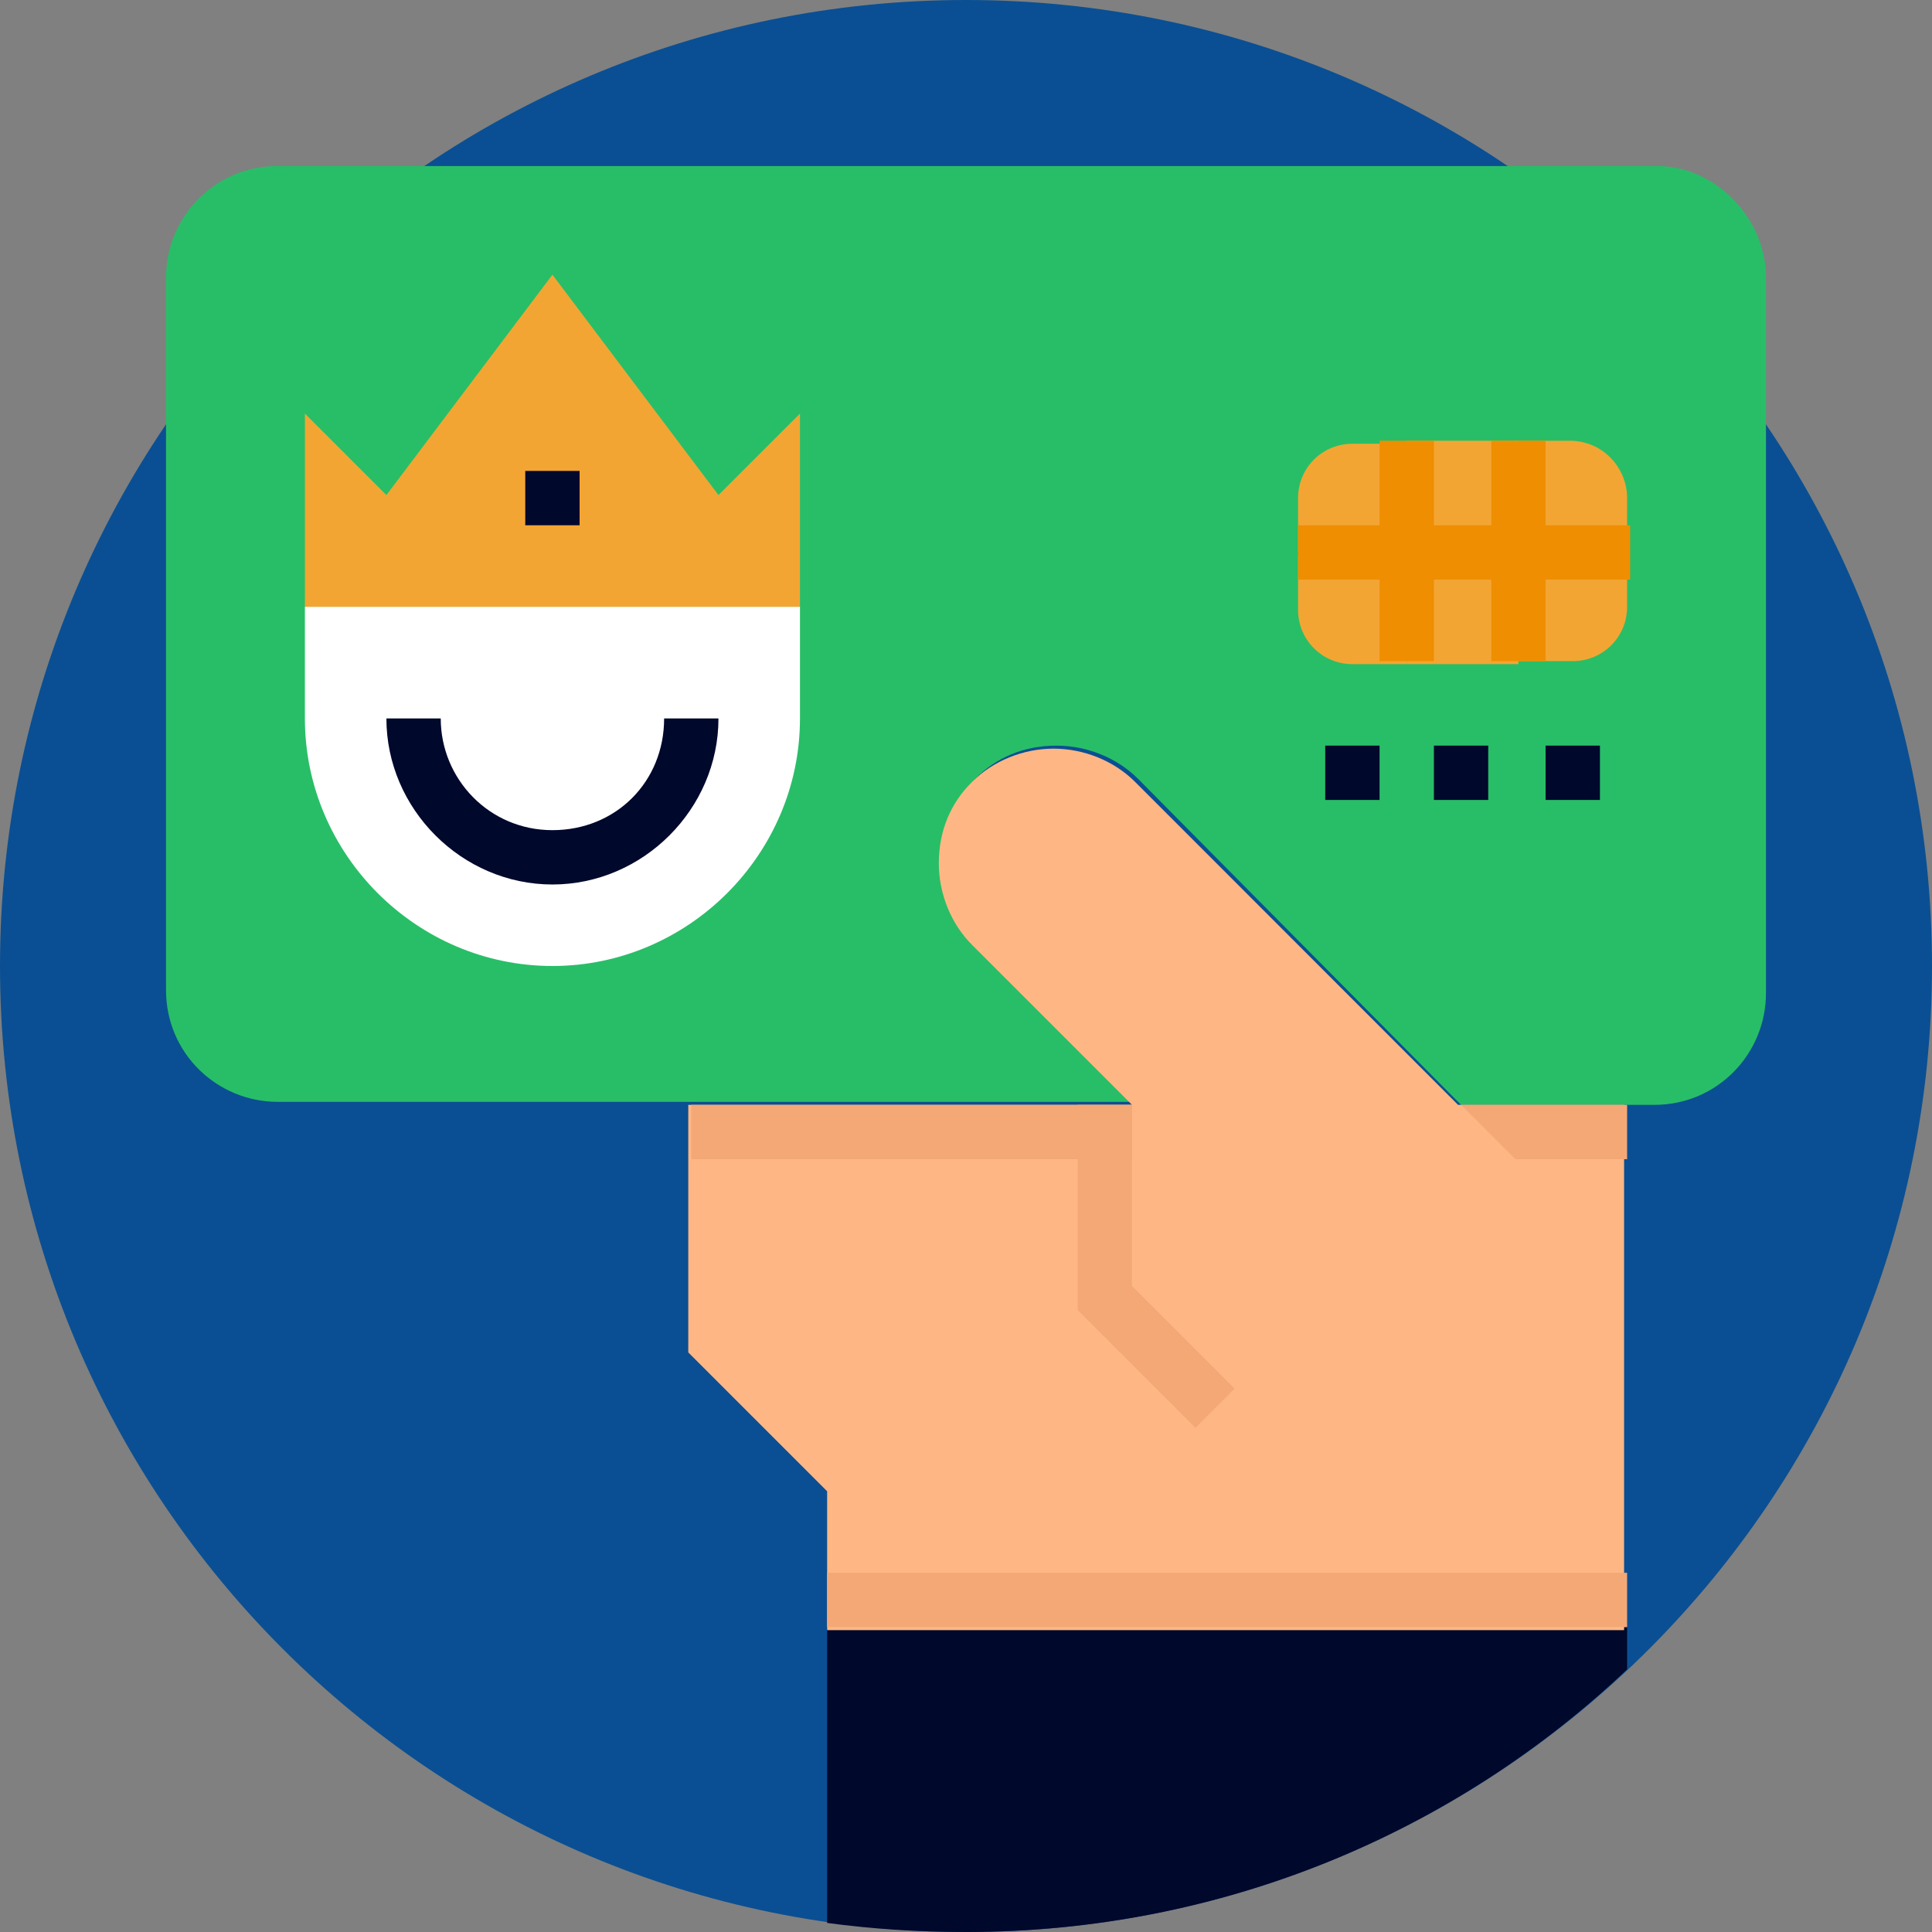
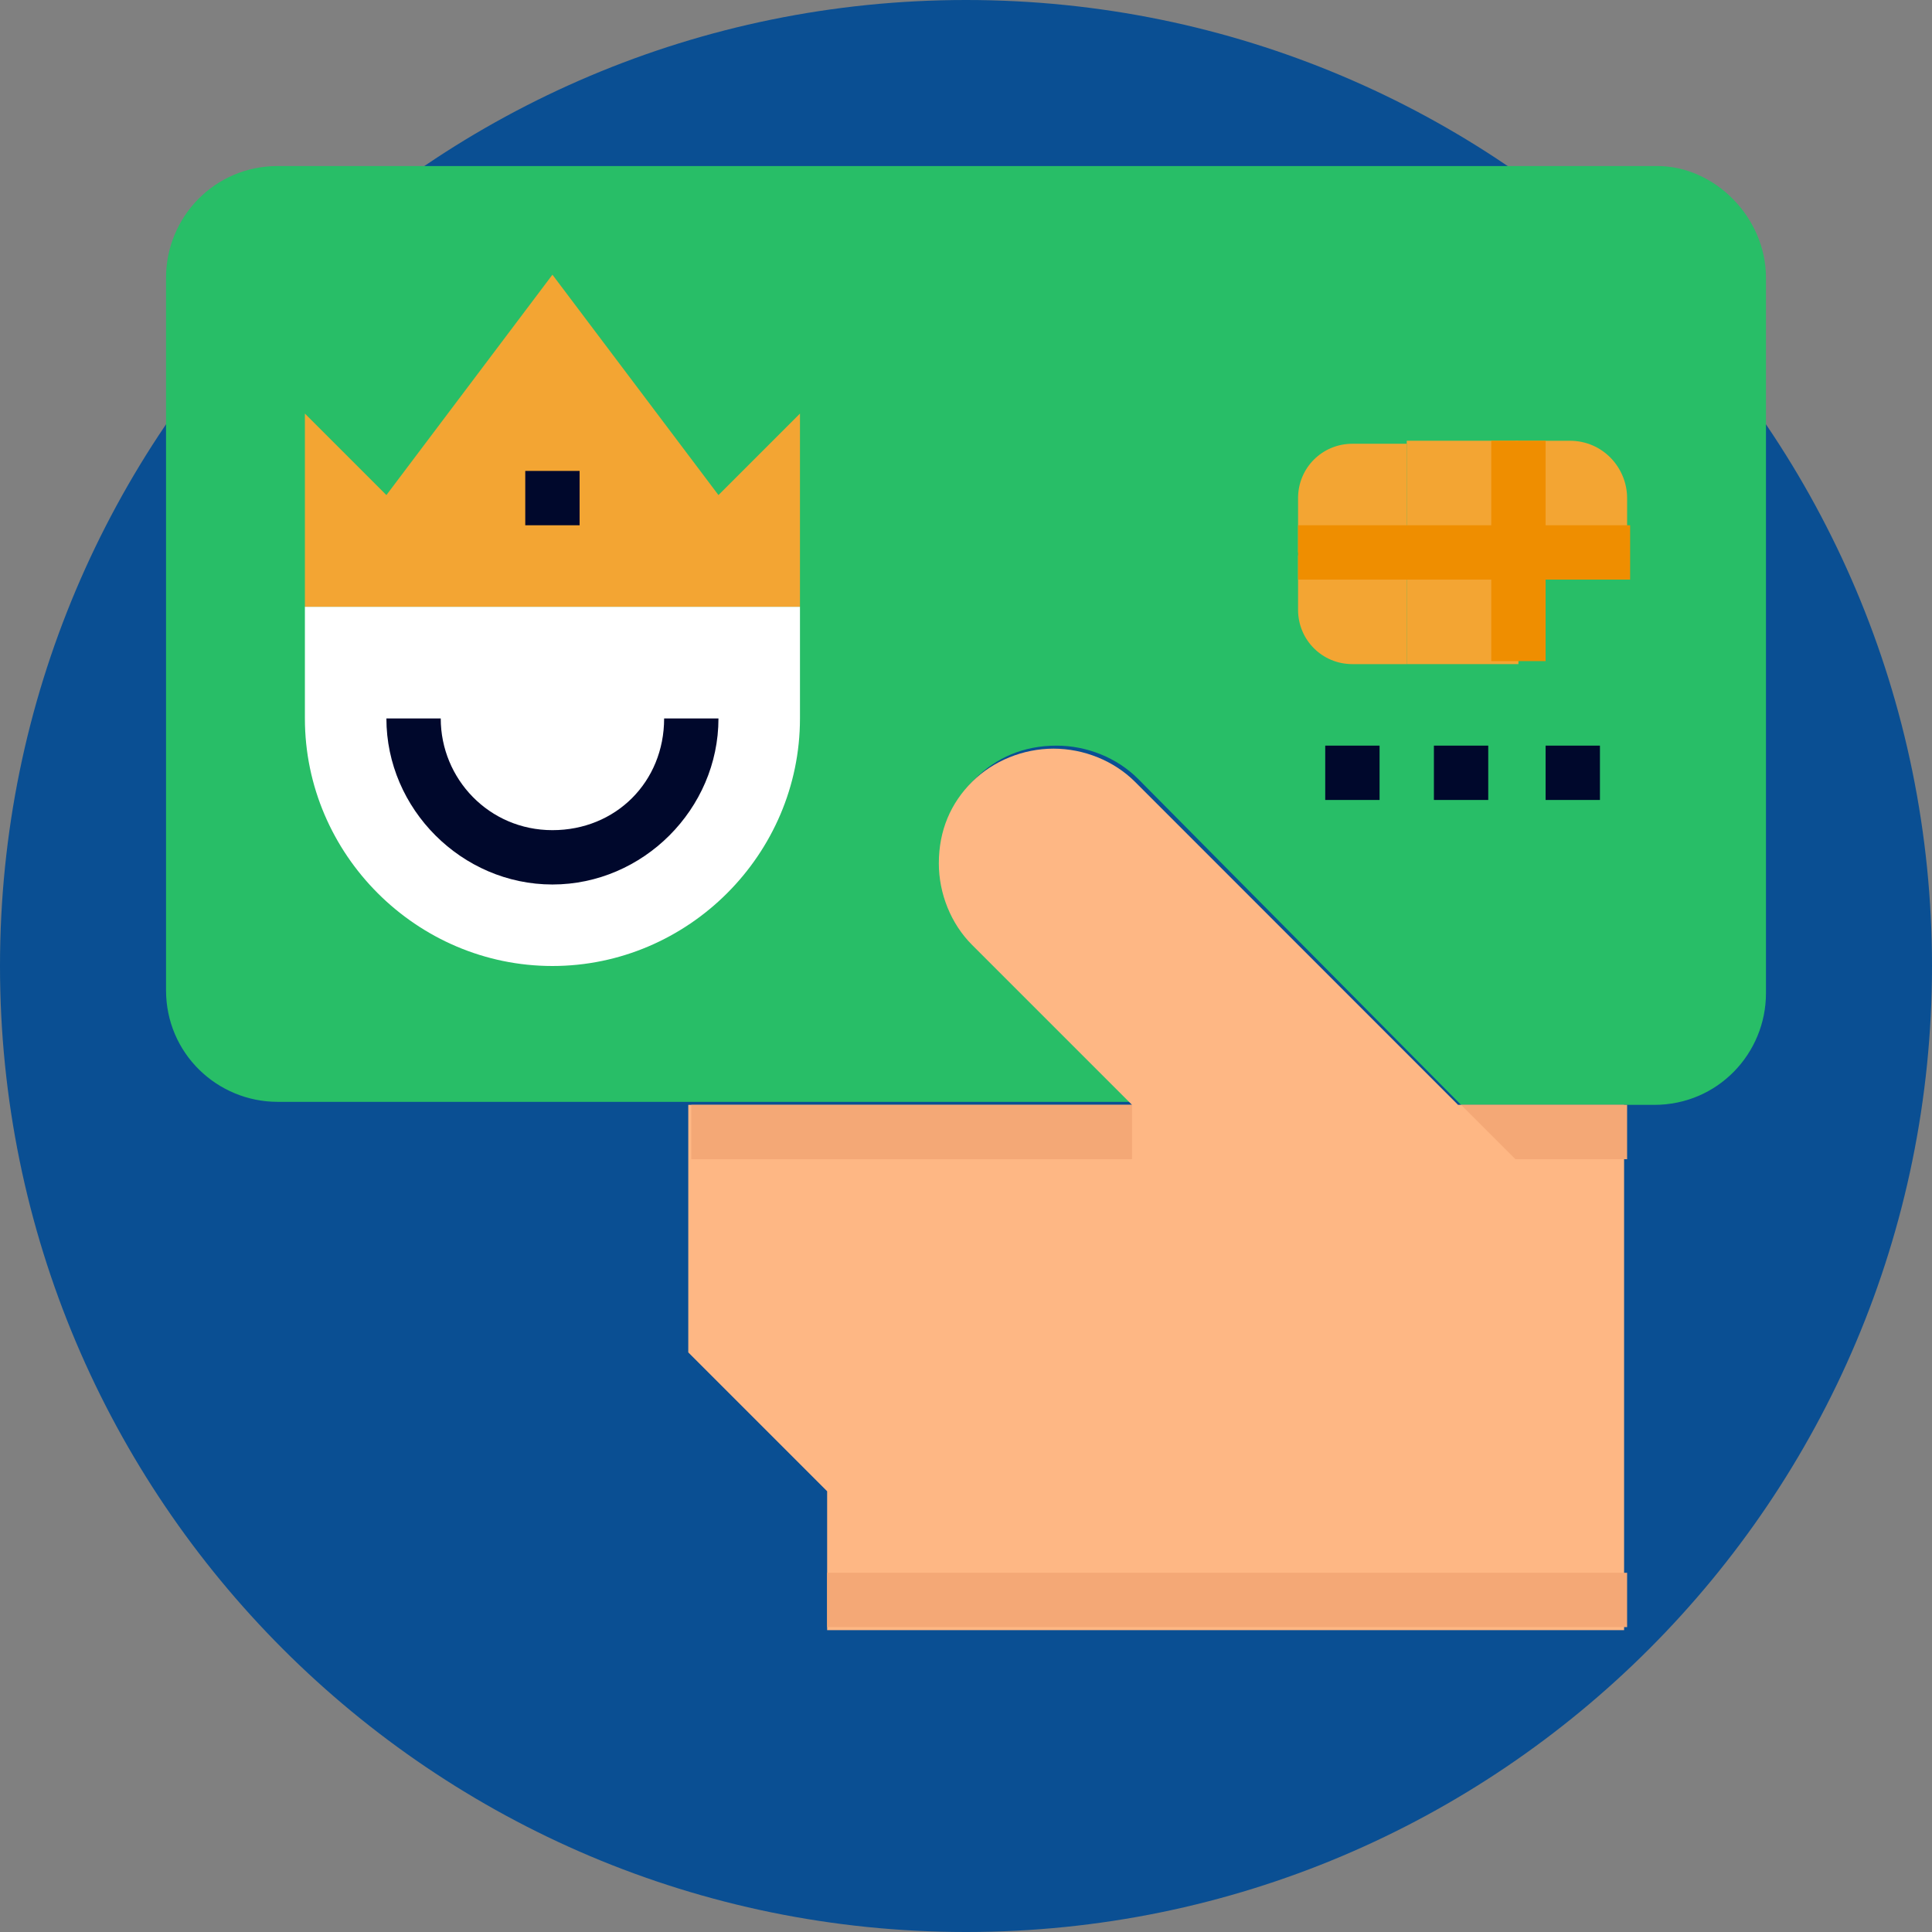
<svg xmlns="http://www.w3.org/2000/svg" width="64" height="64" viewBox="0 0 64 64" fill="none">
  <rect x="0" y="0" width="64" height="64" fill="#808080" stroke="none" />
  <g clip-path="url(#clip0_827_8014)">
    <path d="M32 64C49.673 64 64 49.673 64 32C64 14.327 49.673 0 32 0C14.327 0 0 14.327 0 32C0 49.673 14.327 64 32 64Z" fill="#0A4F93" />
    <path d="M58.5 9.2V32.9C58.5 34.9 56.9 36.6 54.8 36.6H48.4L37.7 25.8C37 25.1 36 24.7 35 24.7C33.9 24.7 33 25.1 32.3 25.8C31.6 26.5 31.2 27.5 31.2 28.5C31.2 29.5 31.6 30.5 32.3 31.2L37.6 36.5H9.2C7.2 36.5 5.5 34.9 5.5 32.8V9.2C5.5 7.2 7.1 5.5 9.2 5.5H54.9C56.8 5.5 58.5 7.2 58.5 9.2Z" fill="#28BE67" />
-     <path d="M27.4 63.7C28.9 63.9 30.4 64 32 64C40.5 64 48.2 60.7 53.9 55.3V53.9H27.4V63.7Z" fill="#00082C" />
    <path d="M37.5 36.6L32.2 31.3C31.5 30.6 31.1 29.6 31.1 28.6C31.1 27.5 31.5 26.6 32.2 25.9C32.9 25.2 33.9 24.8 34.9 24.8C35.9 24.8 36.9 25.2 37.6 25.9L48.3 36.6H53.8V54H27.4V49.4L22.8 44.8V36.6H37.5Z" fill="#FEB784" />
-     <path d="M53.9 18.3V20.1C53.9 21.1 53.1 21.9 52.1 21.9H50.3V18.2H53.9V18.3Z" fill="#F3A533" />
    <path d="M53.9 16.5V18.3H50.2V14.6H52C53.1 14.6 53.9 15.5 53.9 16.5Z" fill="#F3A533" />
    <path d="M50.3 18.3H46.6V22H50.3V18.3Z" fill="#F3A533" />
    <path d="M50.3 14.6H46.6V18.3H50.3V14.6Z" fill="#F3A533" />
    <path d="M46.6 18.3V22H44.8C43.8 22 43 21.2 43 20.2V18.4H46.6V18.3Z" fill="#F3A533" />
    <path d="M46.6 14.6V18.3H43V16.5C43 15.5 43.8 14.7 44.8 14.7H46.6V14.6Z" fill="#F3A533" />
    <path d="M26.5 20.1V23.8C26.5 28.3 22.8 32 18.3 32C13.8 32 10.1 28.3 10.1 23.8V20.1H26.5Z" fill="white" />
    <path d="M26.5 13.7V20.1H10.1V13.7L12.8 16.4L18.3 9.1L23.8 16.4L26.5 13.7Z" fill="#F3A533" />
    <path d="M53.9 52.1H27.4V53.9H53.9V52.1Z" fill="#F4A876" />
    <path d="M37.5 36.6H22.9V38.4H37.5V36.6Z" fill="#F4A876" />
    <path d="M53.9 38.4H50.2L48.4 36.6H53.9V38.4Z" fill="#F4A876" />
-     <path d="M39.6 47.3L35.7 43.4V36.6H37.5V42.6L40.9 46L39.6 47.3Z" fill="#F4A876" />
    <path d="M19.2 15.6H17.4V17.4H19.2V15.6Z" fill="#00082C" />
    <path d="M18.3 29.3C15.3 29.3 12.8 26.8 12.8 23.8H14.6C14.6 25.8 16.2 27.5 18.3 27.5C20.4 27.5 22 25.9 22 23.8H23.8C23.8 26.8 21.3 29.3 18.3 29.3Z" fill="#00082C" />
    <path d="M51.2 14.6H49.4V21.9H51.2V14.6Z" fill="#EF8E00" />
    <path d="M54 17.4H43V19.2H54V17.4Z" fill="#EF8E00" />
-     <path d="M47.5 14.6H45.7V21.9H47.5V14.6Z" fill="#EF8E00" />
    <path d="M53 24.7H51.2V26.5H53V24.7Z" fill="#00082C" />
    <path d="M49.3 24.7H47.5V26.5H49.3V24.7Z" fill="#00082C" />
    <path d="M45.7 24.7H43.9V26.5H45.7V24.7Z" fill="#00082C" />
  </g>
  <defs>
    <clipPath id="clip0_827_8014">
      <rect width="64" height="64" fill="white" />
    </clipPath>
  </defs>
</svg>